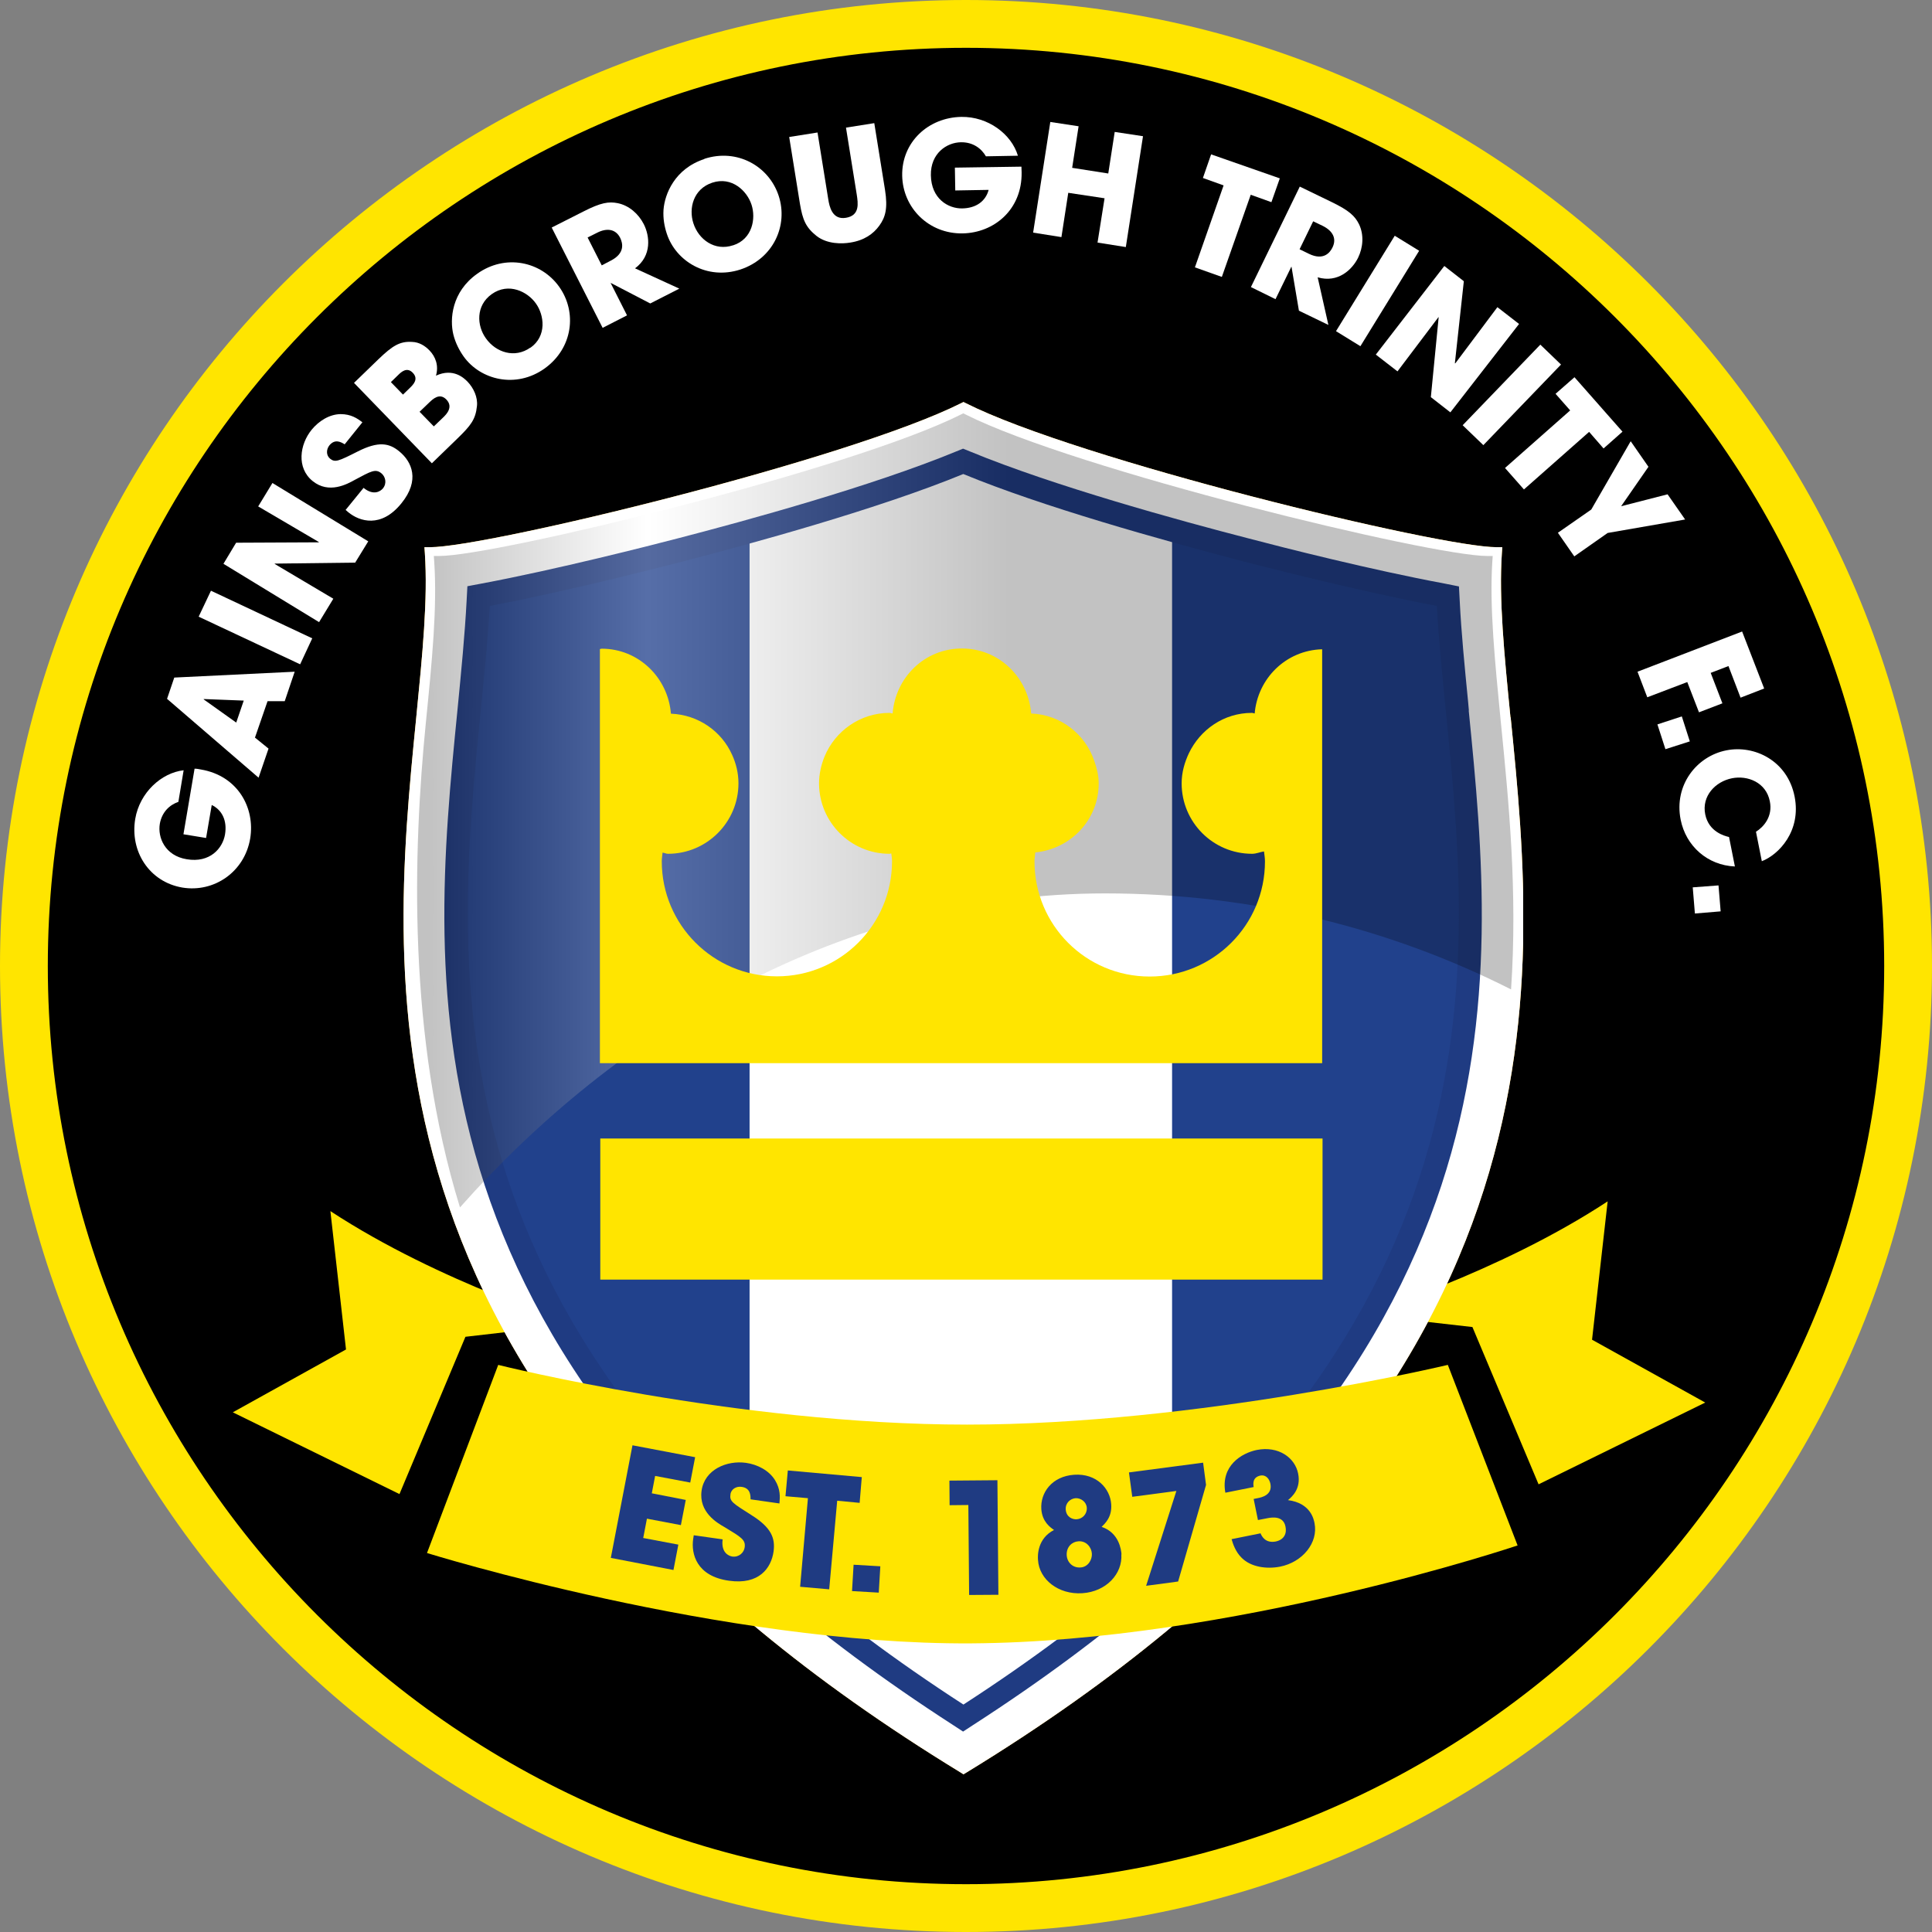
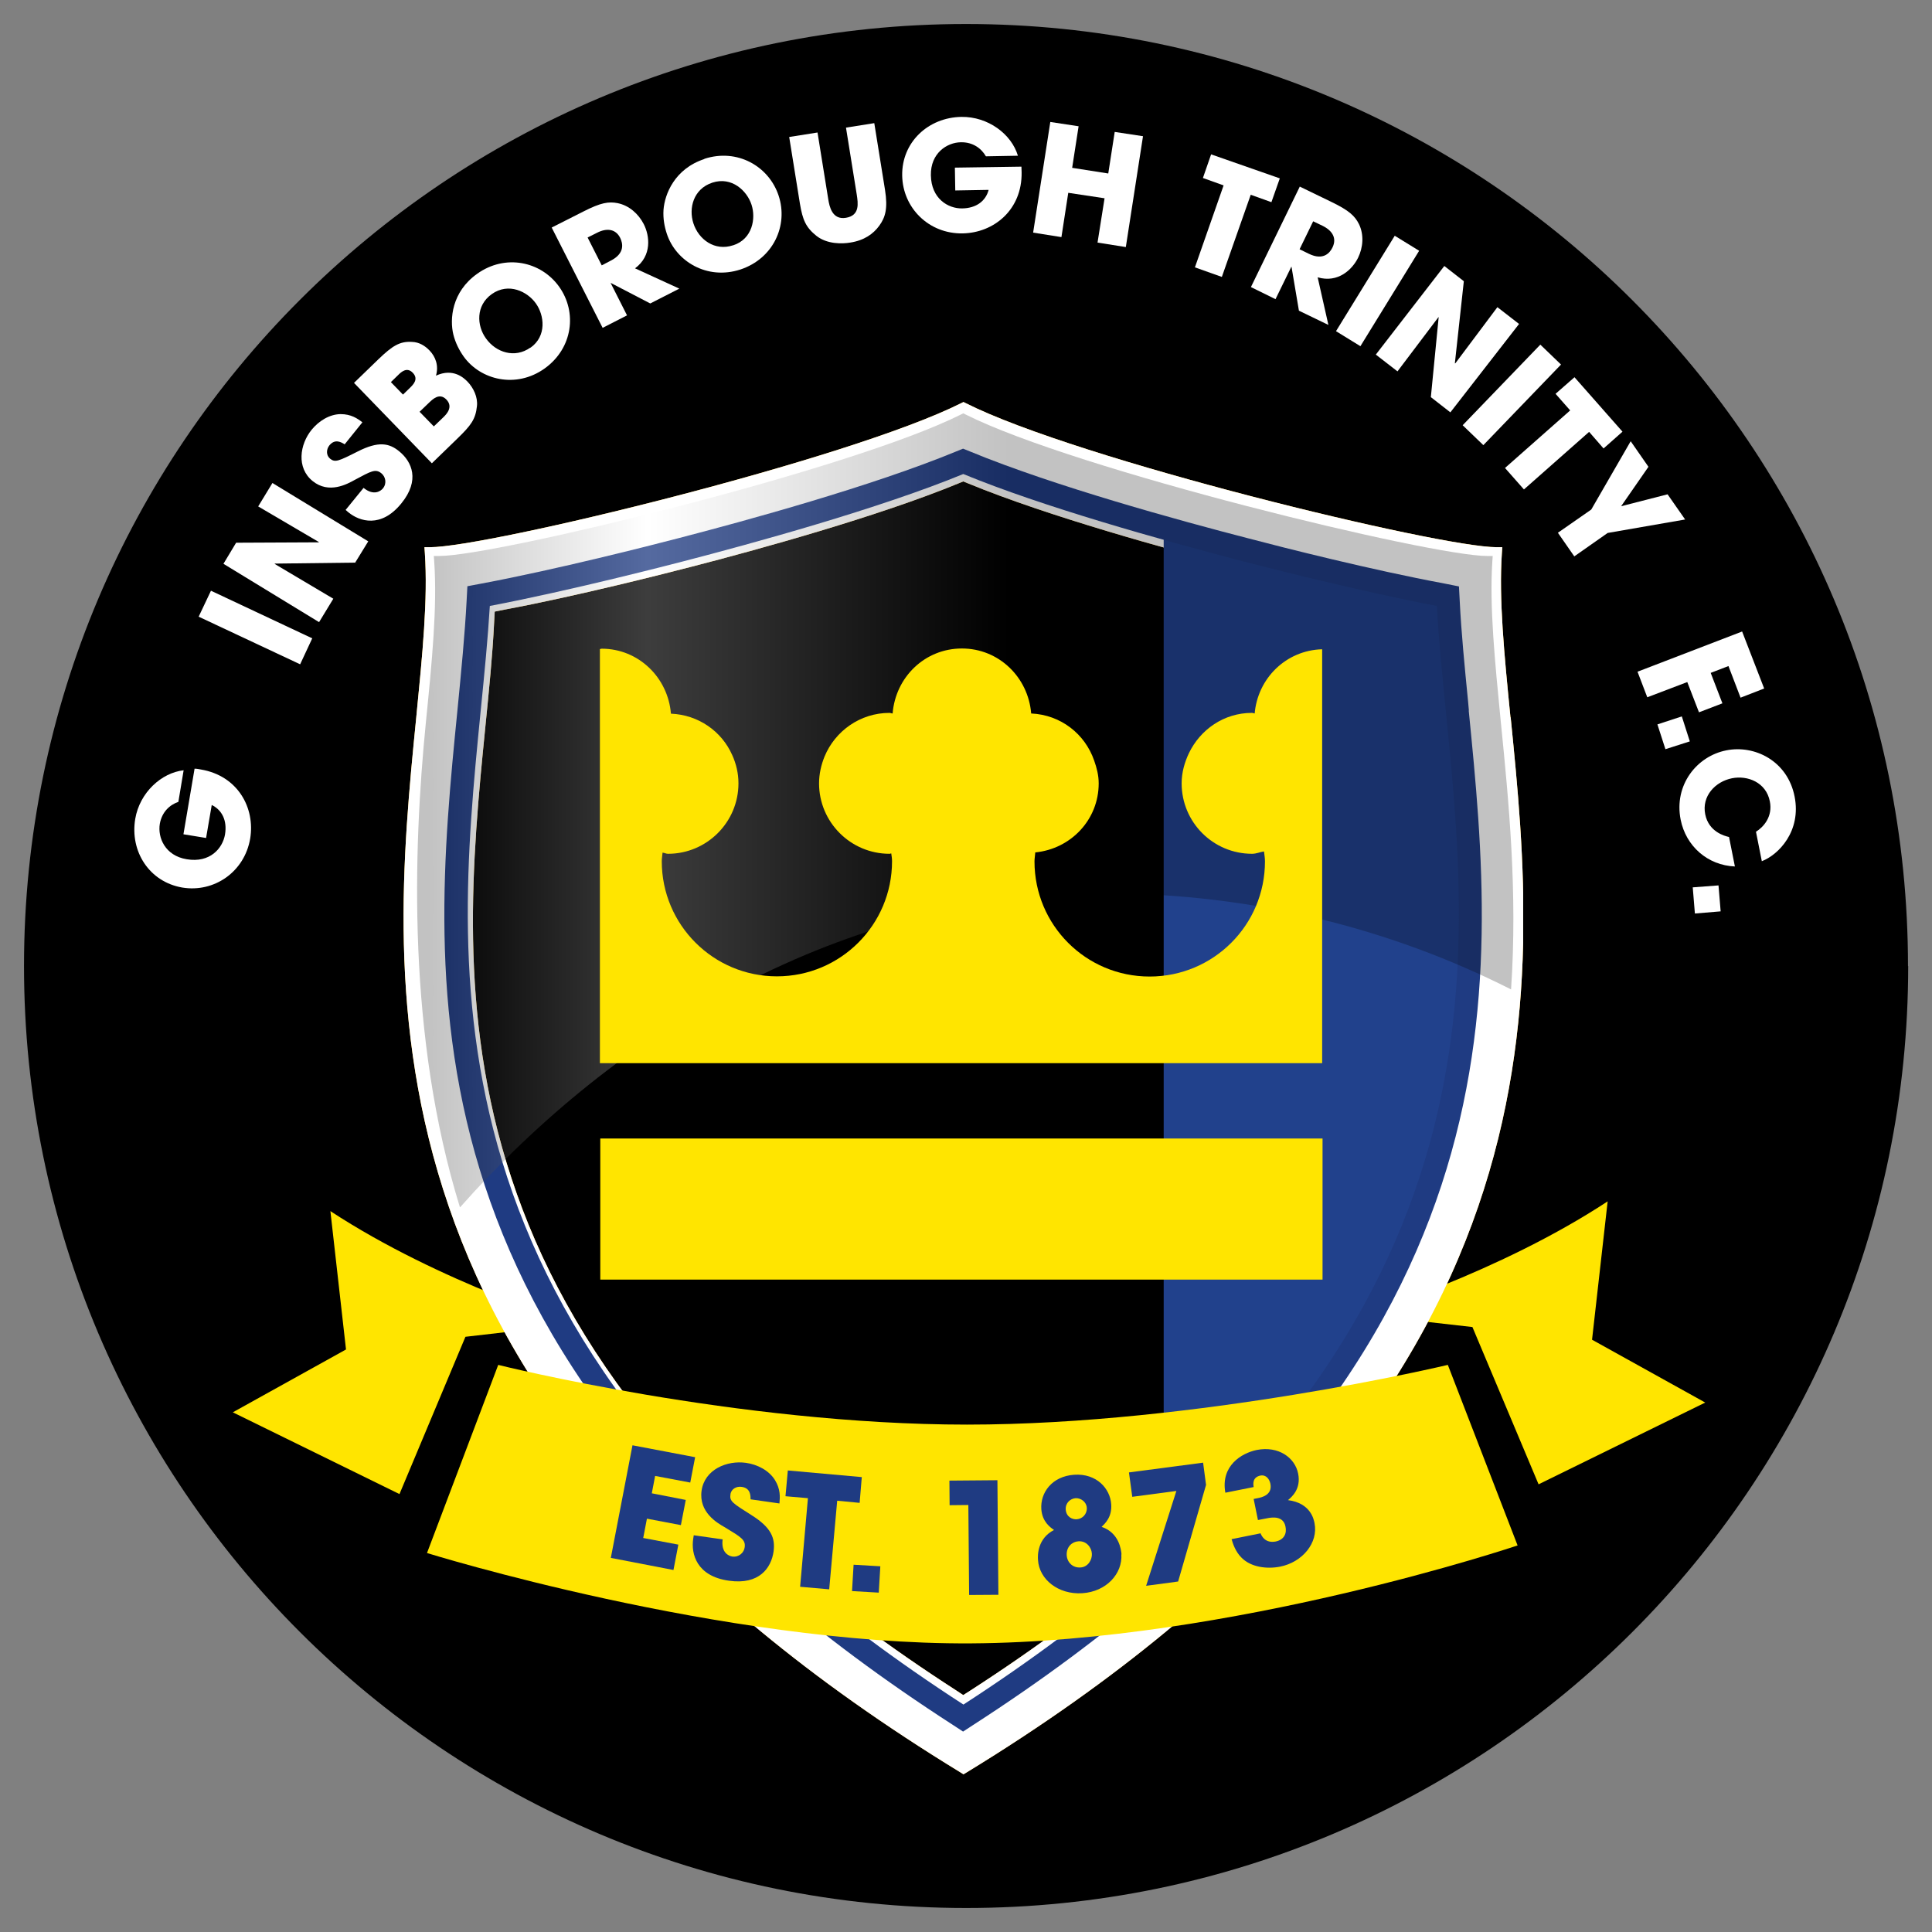
<svg xmlns="http://www.w3.org/2000/svg" height="99" viewBox="0 0 99 99" width="99">
  <rect x="0" y="0" width="99" height="99" fill="#808080" stroke="none" />
  <defs>
    <style>.j{fill:none;}.k{fill:#21418c;}.l{fill:#fcbd28;}.m{fill:#fff;}.n{fill:#1f3b82;}.o{fill:#ffe500;}.p{clip-path:url(#h);}.q{clip-path:url(#e);}.r{clip-path:url(#d);}.s{clip-path:url(#g);}.t{clip-path:url(#f);}.u{fill:url(#i);opacity:.24;}.v{opacity:0;}</style>
    <clipPath id="d">
      <rect class="j" height="70.32" width="57.38" x="20.67" y="20.6" />
    </clipPath>
    <clipPath id="e">
      <rect class="j" height="70.32" width="57.38" x="20.67" y="20.6" />
    </clipPath>
    <clipPath id="f">
-       <path class="j" d="M34.87,28.61c-1.29.33-6.2,1.58-10.11,2.33-.09,1.75-.28,3.63-.48,5.65-1.39,13.93-3.27,32.87,25,51.08,28.28-18.21,26.39-37.16,25.01-51.08-.2-2.02-.39-3.89-.48-5.65-3.91-.74-8.83-1.99-10.11-2.33-3.75-.97-10.15-2.73-14.41-4.49-4.26,1.76-10.66,3.52-14.42,4.49Z" />
-     </clipPath>
+       </clipPath>
    <clipPath id="g">
      <path class="j" d="M34.87,28.61c-1.29.33-6.2,1.58-10.11,2.33-.09,1.75-.28,3.63-.48,5.65-1.39,13.93-3.27,32.87,25,51.08,28.28-18.21,26.39-37.16,25.01-51.08-.2-2.02-.39-3.89-.48-5.65-3.91-.74-8.83-1.99-10.11-2.33-3.75-.97-10.15-2.73-14.41-4.49-4.26,1.76-10.66,3.52-14.42,4.49Z" />
    </clipPath>
    <clipPath id="h">
-       <path class="j" d="M34.87,28.61c-1.29.33-6.2,1.58-10.11,2.33-.09,1.75-.28,3.63-.48,5.65-1.39,13.93-3.27,32.87,25,51.08,28.28-18.21,26.39-37.16,25.01-51.08-.2-2.02-.39-3.89-.48-5.65-3.91-.74-8.83-1.99-10.11-2.33-3.75-.97-10.15-2.73-14.41-4.49-4.26,1.76-10.66,3.52-14.42,4.49Z" />
-     </clipPath>
+       </clipPath>
    <linearGradient gradientUnits="userSpaceOnUse" id="i" x1="21.36" x2="77.54" y1="41.53" y2="41.53">
      <stop offset=".01" stop-color="#000" />
      <stop offset=".21" stop-color="#fff" />
      <stop offset=".54" stop-color="#000" />
    </linearGradient>
  </defs>
  <g id="a">
    <g class="v">
      <rect class="m" height="99" width="99" x="0" y="-.05" />
    </g>
  </g>
  <g id="b">
    <path d="M97.78,49.5c0,26.66-21.61,48.27-48.27,48.27S1.23,76.16,1.23,49.5,22.84,1.23,49.5,1.23c26.66,0,48.27,21.61,48.27,48.28" />
-     <path class="o" d="M49.5,99C22.21,99,0,76.8,0,49.5,0,22.21,22.21,0,49.5,0s49.5,22.21,49.5,49.5c0,27.29-22.21,49.5-49.5,49.5M49.5,2.45C23.56,2.45,2.45,23.56,2.45,49.5s21.11,47.05,47.05,47.05,47.05-21.11,47.05-47.05c0-25.94-21.11-47.05-47.05-47.05" />
    <path class="m" d="M9.99,39.39c.1,0,.19.02.3.04,1.9.32,2.79,1.97,2.53,3.54-.29,1.71-1.85,2.78-3.48,2.51-1.69-.29-2.69-1.85-2.41-3.52.23-1.35,1.34-2.36,2.48-2.49l-.27,1.62c-.44.15-.84.51-.95,1.12-.12.71.27,1.64,1.38,1.82,1.19.2,1.84-.56,1.96-1.27.12-.72-.16-1.26-.68-1.51l-.29,1.69-1.16-.19.57-3.36Z" />
-     <path class="m" d="M13.07,37.8l.69.56-.51,1.49-4.69-4.04.37-1.09,6.17-.3-.51,1.51h-.88s-.65,1.88-.65,1.88ZM12.1,37.04l.39-1.14-2.05-.08h0s0,.02,0,.02l1.67,1.19Z" />
    <polygon class="m" points="10.18 31.6 10.81 30.27 16 32.71 15.38 34.04 10.18 31.6" />
    <polygon class="m" points="11.45 28.89 12.1 27.81 16.34 27.79 16.33 27.77 13.23 25.95 13.96 24.75 18.87 27.74 18.2 28.83 14.08 28.88 14.08 28.9 17.08 30.68 16.35 31.88 11.45 28.89" />
    <path class="m" d="M17.65,22.76c-.17-.1-.48-.29-.77.06-.16.2-.18.5.03.68.26.21.42.14,1.43-.37,1.05-.53,1.6-.43,2.12,0,.65.53,1.07,1.48.11,2.66-1.04,1.29-2.15.93-2.72.46l-.14-.12.92-1.13c.52.42.87.17.99.03.22-.27.13-.61-.08-.78-.3-.24-.52-.11-1.36.34-.38.21-1.32.74-2.16.06-.84-.68-.66-1.88-.05-2.63.36-.44.9-.79,1.48-.8.54,0,.86.22,1.12.42l-.91,1.13Z" />
    <path class="m" d="M18.13,19.63l1.27-1.23c.7-.67,1.08-.92,1.71-.88.37.01.67.2.9.44.31.32.48.78.33,1.29.89-.41,1.44.13,1.61.3.32.33.54.81.49,1.26-.07.68-.31.99-1,1.66l-1.31,1.27-3.99-4.12ZM20.65,20.22l.37-.36c.14-.14.45-.43.13-.76-.3-.31-.59-.04-.75.12l-.37.36.62.64ZM22.23,21.85l.5-.48c.13-.13.52-.51.14-.9-.35-.36-.7-.01-.87.15l-.5.48.73.75Z" />
    <path class="m" d="M24.45,14.03c1.44-1.03,3.27-.64,4.2.66.93,1.3.71,3.15-.74,4.19-1.47,1.05-3.29.59-4.15-.61-.22-.31-.42-.69-.53-1.13-.19-.78-.09-2.18,1.22-3.11M27.18,17.82c.85-.6.71-1.67.28-2.27-.43-.61-1.4-1.09-2.26-.48-.83.59-.77,1.62-.3,2.27.51.72,1.48,1.04,2.28.47" />
    <path class="m" d="M28.27,11.66l1.62-.82c.9-.46,1.3-.52,1.76-.43.59.12,1.07.55,1.34,1.08.3.59.43,1.61-.45,2.26l2.27,1.04-1.49.76-2.02-1.05h-.01s.84,1.66.84,1.66l-1.25.64-2.6-5.12ZM30.83,13.6l.46-.24c.77-.39.61-.92.49-1.17-.23-.46-.69-.52-1.19-.26l-.48.24.72,1.42Z" />
    <path class="m" d="M36.09,8.14c1.68-.55,3.31.37,3.81,1.89.5,1.52-.27,3.22-1.96,3.78-1.72.56-3.31-.43-3.77-1.83-.12-.36-.2-.78-.17-1.23.06-.8.57-2.1,2.09-2.6M37.57,12.57c.99-.32,1.17-1.38.94-2.08-.23-.71-1.01-1.46-2.01-1.13-.97.32-1.22,1.31-.97,2.08.27.84,1.1,1.44,2.03,1.13" />
    <path class="m" d="M41.89,6.78l.55,3.42c.06.38.2,1.08.91.96.72-.12.62-.74.55-1.2l-.55-3.42,1.45-.23.55,3.42c.15.95.02,1.4-.29,1.83-.31.43-.78.76-1.49.87-.41.07-1.18.09-1.73-.34-.55-.44-.71-.82-.85-1.65l-.55-3.42,1.45-.23Z" />
    <path class="m" d="M52.34,8.53c0,.1.01.19.01.3.03,1.92-1.42,3.1-3.02,3.13-1.74.03-3.07-1.31-3.1-2.96-.03-1.71,1.33-2.98,3.03-3.01,1.37-.02,2.57.88,2.9,1.99l-1.64.03c-.23-.4-.66-.73-1.28-.72-.72.01-1.56.56-1.54,1.69.02,1.2.88,1.71,1.6,1.7.73-.01,1.21-.38,1.36-.95l-1.71.03-.02-1.17,3.41-.05Z" />
    <polygon class="m" points="53.82 6.25 55.27 6.47 54.94 8.6 56.79 8.89 57.12 6.76 58.57 6.98 57.69 12.66 56.24 12.43 56.6 10.16 54.74 9.88 54.39 12.15 52.94 11.92 53.82 6.25" />
    <polygon class="m" points="62.7 9.5 61.64 9.12 62.06 7.91 65.58 9.14 65.15 10.36 64.09 9.98 62.61 14.19 61.23 13.7 62.7 9.5" />
    <path class="m" d="M66.6,9.56l1.63.79c.91.44,1.2.72,1.41,1.14.26.54.21,1.19-.05,1.72-.29.59-1.02,1.31-2.07,1l.55,2.44-1.51-.73-.38-2.25h-.01s-.81,1.66-.81,1.66l-1.26-.62,2.51-5.16ZM66.59,12.77l.47.23c.77.38,1.1-.07,1.22-.32.23-.47,0-.86-.51-1.11l-.48-.23-.7,1.44Z" />
    <polygon class="m" points="71.47 12.08 72.72 12.85 69.71 17.74 68.46 16.97 71.47 12.08" />
    <polygon class="m" points="74.01 13.63 75.01 14.41 74.55 18.62 74.58 18.61 76.73 15.74 77.84 16.6 74.32 21.13 73.32 20.35 73.72 16.26 73.71 16.25 71.61 19.03 70.5 18.17 74.01 13.63" />
    <polygon class="m" points="78.93 17.66 79.99 18.68 76.01 22.81 74.95 21.79 78.93 17.66" />
    <polygon class="m" points="80.46 21.03 79.71 20.18 80.68 19.33 83.14 22.12 82.17 22.98 81.43 22.13 78.09 25.08 77.12 23.98 80.46 21.03" />
    <polygon class="m" points="81.54 26.11 83.56 22.61 84.47 23.92 83.07 25.94 85.45 25.33 86.35 26.62 82.38 27.31 80.67 28.51 79.83 27.3 81.54 26.11" />
    <polygon class="m" points="89.27 32.36 90.4 35.28 89.19 35.75 88.57 34.13 87.66 34.48 88.26 36.04 87.06 36.5 86.46 34.95 84.41 35.73 83.91 34.42 89.27 32.36" />
    <polygon class="m" points="85.34 38.39 84.93 37.12 86.18 36.71 86.59 37.99 85.34 38.39" />
    <path class="m" d="M88.9,44.4c-1.4-.06-2.51-1.04-2.78-2.4-.35-1.77.82-3.25,2.34-3.55,1.44-.29,3.14.53,3.5,2.37.35,1.77-.82,2.98-1.68,3.31l-.3-1.51c.39-.24.87-.78.71-1.56-.19-.97-1.14-1.34-1.94-1.18-.85.17-1.56.91-1.37,1.85.18.9,1,1.11,1.22,1.16l.3,1.51Z" />
    <polygon class="m" points="86.85 46.81 86.74 45.47 88.06 45.37 88.17 46.7 86.85 46.81" />
    <path class="o" d="M29.5,67.86s-6.93-2.1-12.57-5.8l.8,7.09-5.8,3.22,8.54,4.19,3.38-8.06,5.64-.65Z" />
    <path class="o" d="M69.81,67.36s6.93-2.09,12.57-5.8l-.8,7.09,5.8,3.22-8.54,4.19-3.39-8.06-5.64-.64Z" />
    <g class="r">
      <path class="l" d="M77.4,36.76c-.32-3.24-.6-6.05-.44-8.43l.02-.29h-.29c-2.93,0-21.45-4.48-27.2-7.38l-.12-.06-.12.06c-5.76,2.89-24.28,7.38-27.21,7.38h-.29l.02.29c.16,2.38-.12,5.18-.44,8.43-1.38,13.91-3.47,34.92,27.9,54.07l.14.09.15-.09c31.36-19.15,29.28-40.17,27.89-54.07M49.75,86.61l-.39.25-.38-.25c-27.26-17.59-25.44-35.95-24.11-49.36.19-1.9.37-3.69.45-5.35l.03-.56.55-.11c3.68-.69,8.26-1.86,9.57-2.2,3.34-.86,9.54-2.57,13.62-4.25l.27-.11.27.11c4.08,1.68,10.29,3.39,13.62,4.25,1.32.34,5.89,1.51,9.57,2.2l.55.11.03.55c.08,1.66.26,3.46.45,5.36,1.33,13.41,3.16,31.77-24.1,49.36" />
    </g>
    <g class="q">
      <path class="m" d="M77.4,36.76c-.32-3.24-.6-6.05-.44-8.43l.02-.29h-.29c-2.93,0-21.45-4.48-27.2-7.38l-.12-.06-.12.06c-5.76,2.89-24.28,7.38-27.21,7.38h-.29l.02.29c.16,2.38-.12,5.18-.44,8.43-1.38,13.91-3.47,34.92,27.9,54.07l.14.09.15-.09c31.36-19.15,29.28-40.17,27.89-54.07M49.75,86.61l-.39.25-.38-.25c-27.26-17.59-25.44-35.95-24.11-49.36.19-1.9.37-3.69.45-5.35l.03-.56.55-.11c3.68-.69,8.26-1.86,9.57-2.2,3.34-.86,9.54-2.57,13.62-4.25l.27-.11.27.11c4.08,1.68,10.29,3.39,13.62,4.25,1.32.34,5.89,1.51,9.57,2.2l.55.11.03.55c.08,1.66.26,3.46.45,5.36,1.33,13.41,3.16,31.77-24.1,49.36" />
    </g>
    <g class="t">
      <rect class="k" height="68.9" width="21.65" x="17.19" y="21.05" />
    </g>
    <g class="s">
      <rect class="k" height="68.9" width="21.65" x="59.63" y="21.05" />
    </g>
    <g class="p">
      <rect class="m" height="68.9" width="21.65" x="38.41" y="21.05" />
    </g>
    <path class="n" d="M75.27,36.42l-.04-.45c-.18-1.83-.35-3.55-.43-5.17l-.04-.75-.75-.15c-3.71-.69-8.25-1.84-10.03-2.31-3.49-.9-9.98-2.68-14.26-4.45l-.37-.15-.37.15c-4.29,1.77-10.78,3.55-14.26,4.45-1.38.36-6.19,1.59-10.03,2.31l-.74.14-.04.75c-.09,1.72-.27,3.56-.47,5.61-1.4,14.12-3.33,33.46,25.39,51.99l.52.34.52-.34c28.72-18.53,26.79-37.87,25.39-51.99ZM49.36,87.34c-27.97-18.11-26.1-36.99-24.74-50.8.21-2.09.38-3.84.48-5.49,4.2-.8,9.35-2.14,9.93-2.29,3.51-.91,10.01-2.69,14.33-4.47,4.08,1.68,10.04,3.35,14.33,4.47.58.15,5.74,1.49,9.94,2.29.09,1.72.28,3.56.47,5.5,1.37,13.8,3.24,32.69-24.74,50.8Z" />
    <path class="u" d="M76.91,37.05c-.31-3.19-.59-5.94-.44-8.28l.02-.28h-.28c-2.88,0-21.08-4.41-26.73-7.25l-.12-.06-.12.06c-5.66,2.84-23.86,7.25-26.73,7.25h-.28l.02.28c.16,2.34-.11,5.09-.43,8.28-.65,6.54-.96,16.05,1.75,24.82,7.97-8.99,19.55-16.09,33.06-16.09,7.53,0,14.62,1.79,20.8,4.92.34-5.01-.12-9.64-.52-13.66Z" />
    <rect class="o" height="7.23" width="37.01" x="30.76" y="58.34" />
    <path class="o" d="M64.31,36.56c-.05,0-.1-.03-.16-.03-1.44,0-2.65.86-3.23,2.07-.22.47-.37.98-.37,1.54,0,1.99,1.61,3.61,3.61,3.61.22,0,.4-.09.61-.12.02.17.05.33.05.51,0,3.26-2.64,5.9-5.91,5.9s-5.9-2.64-5.9-5.9c0-.15.03-.3.04-.46,1.82-.18,3.25-1.67,3.25-3.54,0-.41-.1-.79-.23-1.16-.47-1.37-1.71-2.35-3.23-2.42-.15-1.85-1.65-3.33-3.55-3.33s-3.4,1.47-3.55,3.33c-.06,0-.1-.03-.16-.03-1.5,0-2.79.93-3.33,2.24-.17.42-.28.89-.28,1.37,0,1.99,1.62,3.61,3.61,3.61.04,0,.06-.02.09-.02.02.14.04.27.04.4,0,3.26-2.64,5.9-5.9,5.9s-5.9-2.64-5.9-5.9c0-.15.03-.29.04-.44.1.01.18.06.28.06,1.99,0,3.61-1.62,3.61-3.61,0-.52-.12-1.01-.32-1.45-.54-1.22-1.73-2.06-3.14-2.12-.15-1.85-1.66-3.33-3.55-3.33-.03,0-.06.02-.09.02v21.22h37.01v-21.21c-1.85.05-3.31,1.49-3.46,3.31" />
    <path class="o" d="M77.77,79.19s-14.65,4.94-28.01,5.02c-12.74.08-27.88-4.63-27.88-4.63l3.65-9.64s12.22,3.06,24.02,3.06,24.64-3.06,24.64-3.06l3.57,9.24Z" />
    <polygon class="n" points="32.41 74.06 35.62 74.67 35.37 75.97 33.57 75.63 33.4 76.52 35.14 76.86 34.89 78.15 33.15 77.82 32.96 78.81 34.76 79.15 34.51 80.45 31.3 79.83 32.41 74.06" />
    <path class="n" d="M38.46,76.83c0-.2,0-.58-.46-.64-.26-.04-.54.11-.57.39-.05.35.1.44,1.08,1.06,1.02.64,1.22,1.18,1.13,1.86-.12.85-.74,1.72-2.28,1.5-1.68-.23-1.95-1.39-1.84-2.14l.03-.19,1.48.21c-.09.68.31.85.49.88.35.05.61-.21.64-.48.05-.38-.18-.51-1.02-1.02-.39-.22-1.34-.77-1.19-1.87.15-1.09,1.3-1.57,2.28-1.43.57.08,1.17.38,1.48.88.29.47.26.87.23,1.2l-1.47-.21Z" />
    <polygon class="n" points="41.4 76.77 40.25 76.67 40.37 75.35 44.16 75.69 44.05 77.01 42.9 76.9 42.49 81.44 41 81.31 41.4 76.77" />
    <polygon class="n" points="45.03 81.61 43.66 81.53 43.74 80.18 45.11 80.26 45.03 81.61" />
    <polygon class="n" points="51.16 81.72 49.66 81.73 49.62 77.12 48.66 77.13 48.65 75.87 51.11 75.85 51.16 81.72" />
    <path class="n" d="M57.46,79.64c.07,1-.77,1.92-2,2-1.23.08-2.21-.71-2.27-1.7-.02-.22-.04-1.1.82-1.54-.2-.14-.6-.42-.65-1.06-.06-.85.54-1.69,1.68-1.77,1.16-.08,1.85.72,1.9,1.51.05.66-.32.99-.49,1.16.89.3,1,1.16,1.02,1.42M55.18,77.85c.28-.02.53-.26.51-.59-.02-.3-.3-.5-.57-.49-.28.02-.53.25-.51.58.03.4.36.52.57.5M55.38,80.32c.38-.03.59-.4.57-.71-.02-.32-.28-.66-.69-.63-.33.02-.62.29-.6.71.02.36.3.66.71.63" />
    <polygon class="n" points="61.65 74.95 61.8 76.09 60.37 81.04 58.73 81.26 60.28 76.4 58.02 76.7 57.85 75.45 61.65 74.95" />
    <path class="n" d="M64.6,78.59c.06.13.24.5.77.4.43-.09.58-.41.5-.77-.11-.55-.68-.47-.89-.43l-.52.1-.22-1.08.25-.05c.13-.03.72-.14.61-.72-.05-.25-.22-.48-.51-.43-.43.09-.37.45-.35.59l-1.45.29c-.25-1.38.83-2.03,1.61-2.19,1.12-.22,1.96.4,2.12,1.21.16.79-.33,1.2-.52,1.36,1.16.15,1.32.98,1.36,1.18.2,1-.61,2-1.77,2.23-.67.13-1.48.03-1.96-.45-.33-.32-.46-.75-.52-.96l1.49-.3Z" />
  </g>
</svg>